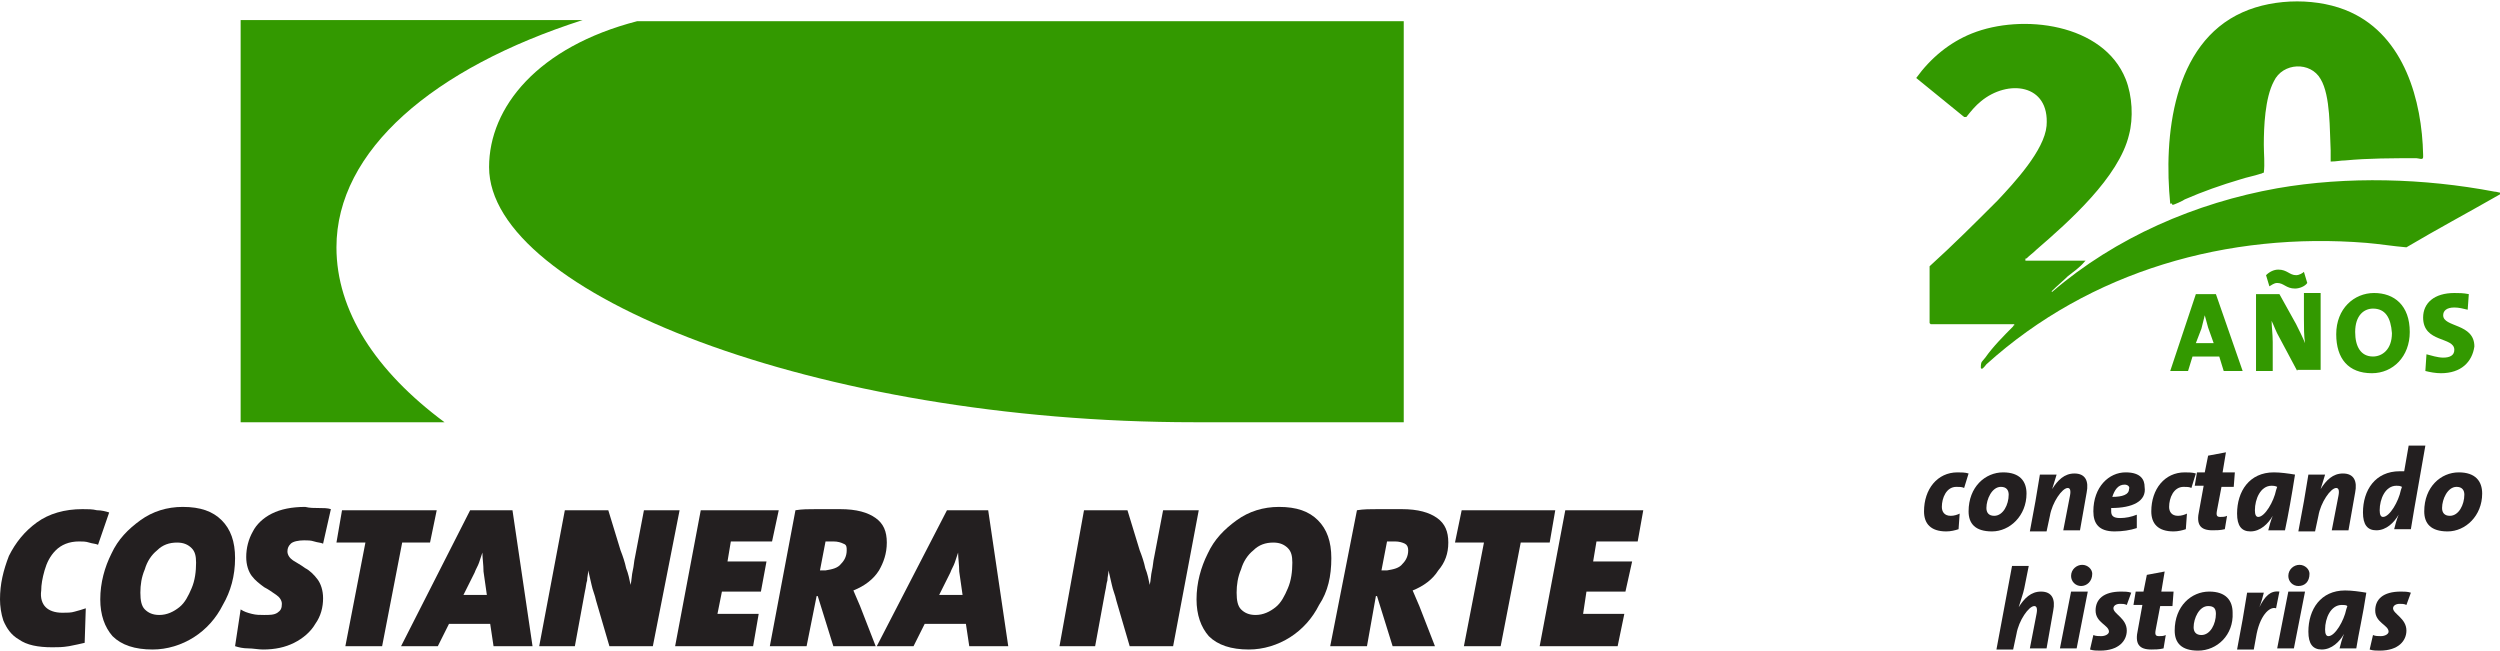
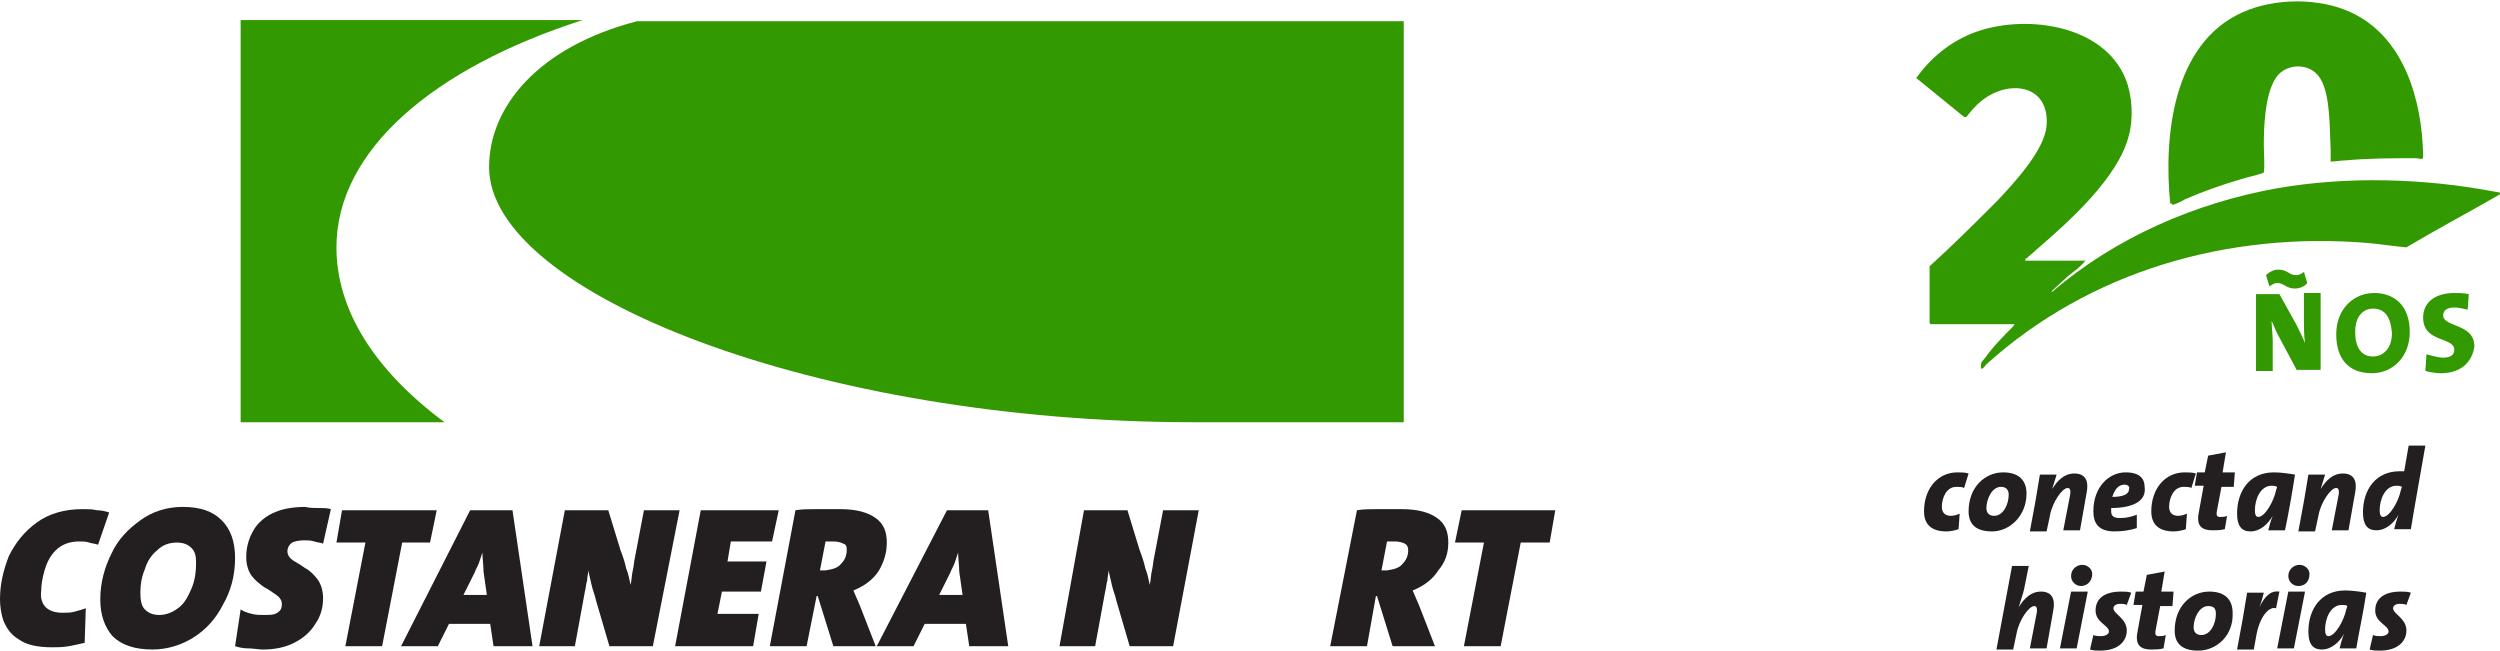
<svg xmlns="http://www.w3.org/2000/svg" version="1.0" id="Layer_1" x="0px" y="0px" viewBox="0 0 224.4 58.4" style="enable-background:new 0 0 224.4 58.4;" xml:space="preserve">
  <style type="text/css"> .st0{fill-rule:evenodd;clip-rule:evenodd;fill:#231F20;} .st1{fill:#339900;} .st2{fill:#231F20;} </style>
  <g>
    <path class="st0" d="M9.8,46c-0.3-0.1-0.7-0.2-1.1-0.2c-0.4-0.1-0.8-0.1-1.3-0.1c-1.6,0-3,0.4-4.1,1.2c-1.1,0.8-1.9,1.8-2.5,3 C0.3,51.2,0,52.4,0,53.8c0,0.6,0.1,1.3,0.3,1.9C0.6,56.4,1,57,1.7,57.4c0.7,0.5,1.7,0.7,3,0.7c0.5,0,0.9,0,1.5-0.1 c0.5-0.1,1-0.2,1.4-0.3l0.1-3.1c-0.3,0.1-0.6,0.2-1,0.3c-0.3,0.1-0.7,0.1-1.1,0.1c-0.7,0-1.2-0.2-1.5-0.5c-0.3-0.3-0.5-0.8-0.4-1.5 c0-0.5,0.1-1.1,0.3-1.8c0.2-0.7,0.5-1.3,1-1.8c0.5-0.5,1.2-0.8,2.1-0.8c0.3,0,0.6,0,0.9,0.1c0.3,0.1,0.6,0.1,0.8,0.2L9.8,46z" />
    <path class="st0" d="M21.1,50.1c0-1.5-0.4-2.6-1.2-3.4c-0.8-0.8-1.9-1.2-3.5-1.2c-1.4,0-2.7,0.4-3.8,1.2c-1.1,0.8-2,1.7-2.6,3 c-0.6,1.2-1,2.6-1,4.1c0,1.4,0.4,2.5,1.1,3.3c0.8,0.8,2,1.2,3.6,1.2c1.3,0,2.6-0.4,3.7-1.1c1.1-0.7,2-1.7,2.6-2.9 C20.7,53.1,21.1,51.7,21.1,50.1 M17.6,50.5c0,0.8-0.1,1.6-0.4,2.3c-0.3,0.7-0.6,1.3-1.1,1.7c-0.5,0.4-1.1,0.7-1.8,0.7 c-0.6,0-1-0.2-1.3-0.5c-0.3-0.3-0.4-0.8-0.4-1.5c0-0.7,0.1-1.4,0.4-2.1c0.2-0.7,0.6-1.3,1.1-1.7c0.5-0.5,1.1-0.7,1.8-0.7 c0.6,0,1,0.2,1.3,0.5C17.5,49.5,17.6,49.9,17.6,50.5" />
    <path class="st0" d="M29.7,45.7c-0.3-0.1-0.7-0.1-1.1-0.1c-0.4,0-0.8,0-1.2-0.1c-1.2,0-2.2,0.2-3,0.6c-0.8,0.4-1.4,1-1.7,1.6 c-0.4,0.7-0.6,1.5-0.6,2.3c0,0.7,0.2,1.3,0.5,1.7c0.3,0.4,0.7,0.7,1.1,1c0.4,0.2,0.8,0.5,1.1,0.7c0.3,0.2,0.5,0.5,0.5,0.8 c0,0.4-0.1,0.6-0.4,0.8c-0.3,0.2-0.7,0.2-1.2,0.2c-0.4,0-0.7,0-1.1-0.1c-0.4-0.1-0.7-0.2-1-0.4L21.1,58c0.3,0.1,0.7,0.2,1.2,0.2 c0.4,0,0.9,0.1,1.3,0.1c1.1,0,2-0.2,2.8-0.6c0.8-0.4,1.5-1,1.9-1.7c0.5-0.7,0.7-1.5,0.7-2.3c0-0.7-0.2-1.3-0.5-1.7 c-0.3-0.4-0.7-0.8-1.1-1c-0.4-0.3-0.8-0.5-1.1-0.7c-0.3-0.2-0.5-0.5-0.5-0.8c0-0.3,0.1-0.5,0.3-0.7c0.2-0.2,0.7-0.3,1.2-0.3 c0.3,0,0.6,0,0.9,0.1c0.3,0.1,0.6,0.1,0.8,0.2L29.7,45.7z" />
    <polygon class="st0" points="39.2,45.8 30.7,45.8 30.2,48.7 32.8,48.7 31,58 34.3,58 36.1,48.7 38.6,48.7 " />
    <path class="st0" d="M47.8,58L46,45.8h-3.8L36,58h3.3l1-2H44l0.3,2H47.8z M43.7,53.4h-2.1l1-2c0.1-0.3,0.3-0.6,0.4-0.9 c0.1-0.3,0.2-0.6,0.3-0.9h0c0,0.5,0.1,1.1,0.1,1.7L43.7,53.4z" />
    <path class="st0" d="M61,45.8h-3.2L57,50c-0.1,0.4-0.1,0.8-0.2,1.2c-0.1,0.4-0.1,0.9-0.2,1.3c-0.1-0.5-0.2-1-0.4-1.5 c-0.1-0.5-0.3-1.1-0.5-1.6l-1.1-3.6h-3.9L48.4,58h3.2l0.9-4.9c0.1-0.4,0.1-0.7,0.2-1c0-0.3,0.1-0.6,0.1-0.9 c0.1,0.4,0.2,0.9,0.3,1.3c0.1,0.5,0.3,0.9,0.4,1.4l1.2,4.1h3.9L61,45.8z" />
    <polygon class="st0" points="69.9,45.8 62.9,45.8 60.6,58 67.6,58 68.1,55.1 64.4,55.1 64.8,53.1 68.3,53.1 68.8,50.4 65.3,50.4 65.6,48.6 69.3,48.6 " />
    <path class="st0" d="M79.6,48.7c0-1-0.3-1.7-1-2.2c-0.7-0.5-1.7-0.8-3.2-0.8c-0.7,0-1.4,0-2.1,0c-0.7,0-1.3,0-1.9,0.1L69.1,58h3.3 l0.9-4.5h0.1l1.4,4.5h3.8l-1.4-3.6c-0.1-0.2-0.2-0.5-0.3-0.7c-0.1-0.2-0.2-0.5-0.3-0.7c1-0.4,1.8-1,2.3-1.8 C79.3,50.5,79.6,49.7,79.6,48.7 M76,49.4c0,0.5-0.2,0.9-0.5,1.2c-0.3,0.4-0.8,0.5-1.4,0.6c-0.1,0-0.2,0-0.3,0c-0.1,0-0.2,0-0.2,0 l0.5-2.6c0.1,0,0.2,0,0.3,0c0.1,0,0.3,0,0.4,0c0.4,0,0.7,0.1,0.9,0.2C76,48.9,76,49.1,76,49.4" />
    <path class="st0" d="M90.5,58l-1.8-12.2H85L78.7,58h3.3l1-2h3.7l0.3,2H90.5z M86.4,53.4h-2.1l1-2c0.1-0.3,0.3-0.6,0.4-0.9 c0.1-0.3,0.2-0.6,0.3-0.9h0c0,0.5,0.1,1.1,0.1,1.7L86.4,53.4z" />
    <path class="st0" d="M107.6,45.8h-3.2l-0.8,4.2c-0.1,0.4-0.1,0.8-0.2,1.2c-0.1,0.4-0.1,0.9-0.2,1.3c-0.1-0.5-0.2-1-0.4-1.5 c-0.1-0.5-0.3-1.1-0.5-1.6l-1.1-3.6h-3.9L95.1,58h3.2l0.9-4.9c0.1-0.4,0.1-0.7,0.2-1c0-0.3,0.1-0.6,0.1-0.9 c0.1,0.4,0.2,0.9,0.3,1.3c0.1,0.5,0.3,0.9,0.4,1.4l1.2,4.1h3.9L107.6,45.8z" />
-     <path class="st0" d="M119.5,50.1c0-1.5-0.4-2.6-1.2-3.4c-0.8-0.8-1.9-1.2-3.5-1.2c-1.4,0-2.7,0.4-3.8,1.2c-1.1,0.8-2,1.7-2.6,3 c-0.6,1.2-1,2.6-1,4.1c0,1.4,0.4,2.5,1.1,3.3c0.8,0.8,2,1.2,3.6,1.2c1.3,0,2.6-0.4,3.7-1.1c1.1-0.7,2-1.7,2.6-2.9 C119.2,53.1,119.5,51.7,119.5,50.1 M116,50.5c0,0.8-0.1,1.6-0.4,2.3c-0.3,0.7-0.6,1.3-1.1,1.7c-0.5,0.4-1.1,0.7-1.8,0.7 c-0.6,0-1-0.2-1.3-0.5c-0.3-0.3-0.4-0.8-0.4-1.5c0-0.7,0.1-1.4,0.4-2.1c0.2-0.7,0.6-1.3,1.1-1.7c0.5-0.5,1.1-0.7,1.8-0.7 c0.6,0,1,0.2,1.3,0.5C115.9,49.5,116,49.9,116,50.5" />
    <path class="st0" d="M130,48.7c0-1-0.3-1.7-1-2.2c-0.7-0.5-1.7-0.8-3.2-0.8c-0.7,0-1.4,0-2.1,0c-0.7,0-1.3,0-1.9,0.1L119.4,58h3.3 l0.8-4.5h0.1l1.4,4.5h3.8l-1.4-3.6c-0.1-0.2-0.2-0.5-0.3-0.7c-0.1-0.2-0.2-0.5-0.3-0.7c1-0.4,1.8-1,2.3-1.8 C129.7,50.5,130,49.7,130,48.7 M126.4,49.4c0,0.5-0.2,0.9-0.5,1.2c-0.3,0.4-0.8,0.5-1.4,0.6c-0.1,0-0.2,0-0.3,0c-0.1,0-0.2,0-0.2,0 l0.5-2.6c0.1,0,0.2,0,0.3,0c0.1,0,0.3,0,0.4,0c0.4,0,0.7,0.1,0.9,0.2C126.3,48.9,126.4,49.1,126.4,49.4" />
    <polygon class="st0" points="139.6,45.8 131.2,45.8 130.6,48.7 133.2,48.7 131.4,58 134.7,58 136.5,48.7 139.1,48.7 " />
-     <polygon class="st0" points="147.5,45.8 140.5,45.8 138.2,58 145.2,58 145.8,55.1 142.1,55.1 142.4,53.1 145.9,53.1 146.5,50.4 143,50.4 143.3,48.6 147,48.6 " />
    <path class="st1" d="M125.9,37.9h-18.7c-33.9,0-63.3-11.6-63.3-22.9c0-5.4,4.4-10.8,13.3-13.1h68.8V37.9z M21.6,1.8h30.7 C38.9,6.1,30.2,13.5,30.2,22.2c0,5.7,3.5,11.1,9.7,15.7H21.6V1.8z" />
    <g>
      <path class="st2" d="M176.3,43.8c-0.2-0.1-0.4-0.1-0.7-0.1c-0.9,0-1.3,1-1.3,1.8c0,0.4,0.2,0.8,0.8,0.8c0.3,0,0.6-0.1,0.8-0.2 l-0.1,1.4c-0.3,0.1-0.7,0.2-1.1,0.2c-1.4,0-2-0.7-2-1.8c0-2,1.2-3.5,3-3.5c0.3,0,0.7,0,1,0.1L176.3,43.8z" />
      <path class="st2" d="M178.8,47.7c-1.5,0-2.1-0.7-2.1-1.8c0-2.2,1.5-3.5,3.1-3.5c1.5,0,2.1,0.8,2.1,1.9 C181.9,46.3,180.4,47.7,178.8,47.7z M179.6,43.7c-0.8,0-1.3,1.1-1.3,1.9c0,0.4,0.2,0.7,0.7,0.7c0.8,0,1.3-1,1.3-1.9 C180.3,44,180.1,43.7,179.6,43.7z" />
      <path class="st2" d="M186.7,47.6h-1.5l0.6-3.1c0.1-0.5,0-0.7-0.2-0.7c-0.5,0-1.4,1.3-1.6,2.5l-0.3,1.4h-1.5l0.5-2.7 c0.1-0.6,0.3-1.8,0.4-2.4h1.5c-0.1,0.3-0.2,0.7-0.4,1.3h0c0.5-0.8,1.1-1.4,2-1.4c1,0,1.3,0.7,1.1,1.7L186.7,47.6z" />
      <path class="st2" d="M189.5,45.6c0,0.1,0,0.2,0,0.3c0,0.4,0.2,0.6,0.8,0.6c0.5,0,1-0.1,1.5-0.3v1.2c-0.6,0.2-1.3,0.3-2,0.3 c-1.4,0-1.9-0.7-1.9-1.8c0-2.2,1.4-3.5,2.9-3.5c1.4,0,1.7,0.7,1.7,1.3C192.7,45,191.4,45.6,189.5,45.6z M190.7,43.5 c-0.6,0-0.9,0.5-1.1,1.1c0.9,0,1.5-0.2,1.5-0.7C191.2,43.7,191,43.5,190.7,43.5z" />
      <path class="st2" d="M196.7,43.8c-0.2-0.1-0.4-0.1-0.7-0.1c-0.9,0-1.3,1-1.3,1.8c0,0.4,0.2,0.8,0.8,0.8c0.3,0,0.6-0.1,0.8-0.2 l-0.1,1.4c-0.3,0.1-0.7,0.2-1.1,0.2c-1.4,0-2-0.7-2-1.8c0-2,1.2-3.5,3-3.5c0.3,0,0.7,0,1,0.1L196.7,43.8z" />
      <path class="st2" d="M200.5,43.7h-1.1l-0.4,2.1c-0.1,0.5,0,0.6,0.3,0.6c0.2,0,0.4,0,0.6-0.1l-0.2,1.2c-0.4,0.1-0.8,0.1-1.1,0.1 c-1.1,0-1.5-0.5-1.2-1.8l0.4-2.2h-0.8l0.2-1.2h0.7l0.3-1.5l1.6-0.3l-0.3,1.8h1.1L200.5,43.7z" />
      <path class="st2" d="M205.1,47.6h-1.5c0.1-0.4,0.2-0.8,0.4-1.3h0c-0.4,0.7-1.1,1.4-2,1.4c-0.8,0-1.2-0.5-1.2-1.6 c0-2,1.1-3.7,3.3-3.7c0.6,0,1.3,0.1,1.9,0.2C205.7,44.5,205.4,46.2,205.1,47.6z M203.9,43.6c-1,0-1.5,1.2-1.5,2.2 c0,0.4,0.1,0.6,0.3,0.6c0.6,0,1.4-1.4,1.6-2.4l0.1-0.3C204.2,43.6,204,43.6,203.9,43.6z" />
      <path class="st2" d="M210.8,47.6h-1.5l0.6-3.1c0.1-0.5,0-0.7-0.2-0.7c-0.5,0-1.4,1.3-1.6,2.5l-0.3,1.4h-1.5l0.5-2.7 c0.1-0.6,0.3-1.8,0.4-2.4h1.5c-0.1,0.3-0.2,0.7-0.4,1.3h0c0.5-0.8,1.1-1.4,2-1.4c1,0,1.3,0.7,1.1,1.7L210.8,47.6z" />
      <path class="st2" d="M216.7,45.7c-0.1,0.5-0.2,1.3-0.3,1.8h-1.5c0.1-0.4,0.2-0.8,0.4-1.3h0c-0.4,0.7-1.1,1.4-2,1.4 c-0.8,0-1.2-0.5-1.2-1.6c0-2,1.1-3.7,3.3-3.7c0.1,0,0.2,0,0.4,0l0.4-2.3h1.5L216.7,45.7z M215.1,43.6c-1,0-1.5,1.2-1.5,2.2 c0,0.4,0.1,0.6,0.3,0.6c0.6,0,1.4-1.4,1.6-2.4l0.1-0.3C215.4,43.6,215.3,43.6,215.1,43.6z" />
-       <path class="st2" d="M219.7,47.7c-1.5,0-2.1-0.7-2.1-1.8c0-2.2,1.5-3.5,3.1-3.5c1.5,0,2.1,0.8,2.1,1.9 C222.8,46.3,221.3,47.7,219.7,47.7z M220.5,43.7c-0.8,0-1.3,1.1-1.3,1.9c0,0.4,0.2,0.7,0.7,0.7c0.8,0,1.3-1,1.3-1.9 C221.2,44,221,43.7,220.5,43.7z" />
      <path class="st2" d="M183.7,58.2h-1.5l0.6-3.1c0.1-0.5,0-0.7-0.2-0.7c-0.5,0-1.4,1.3-1.6,2.5l-0.3,1.4h-1.5l1.4-7.5h1.5l-0.4,2 c-0.1,0.5-0.3,1-0.5,1.7h0c0.5-0.8,1.1-1.4,2-1.4c1,0,1.3,0.7,1.1,1.7L183.7,58.2z" />
      <path class="st2" d="M186.4,58.2h-1.5l1-5.1h1.5L186.4,58.2z M186.8,52.6c-0.5,0-0.9-0.4-0.9-0.9c0-0.6,0.5-1,1-1s0.9,0.4,0.9,0.8 C187.8,52.2,187.3,52.6,186.8,52.6z" />
      <path class="st2" d="M190.9,54.3c-0.2-0.1-0.4-0.1-0.6-0.1c-0.4,0-0.6,0.2-0.6,0.4c0,0.5,1.2,0.9,1.2,2c0,0.9-0.7,1.8-2.4,1.8 c-0.3,0-0.6,0-0.9-0.1l0.3-1.3c0.2,0.1,0.5,0.1,0.7,0.1c0.4,0,0.7-0.2,0.7-0.4c0-0.6-1.2-0.8-1.2-1.9c0-1,0.7-1.7,2.3-1.7 c0.3,0,0.6,0,0.9,0.1L190.9,54.3z" />
      <path class="st2" d="M195,54.4h-1.1l-0.4,2.1c-0.1,0.5,0,0.6,0.3,0.6c0.2,0,0.4,0,0.6-0.1l-0.2,1.2c-0.4,0.1-0.8,0.1-1.1,0.1 c-1.1,0-1.5-0.5-1.2-1.8l0.4-2.2h-0.8l0.2-1.2h0.7l0.3-1.5l1.6-0.3l-0.3,1.8h1.1L195,54.4z" />
      <path class="st2" d="M197.3,58.4c-1.5,0-2.1-0.7-2.1-1.8c0-2.2,1.5-3.5,3.1-3.5c1.5,0,2.1,0.8,2.1,1.9 C200.5,57,199,58.4,197.3,58.4z M198.2,54.4c-0.8,0-1.3,1.1-1.3,1.9c0,0.4,0.2,0.7,0.7,0.7c0.8,0,1.3-1,1.3-1.9 C198.9,54.6,198.7,54.4,198.2,54.4z" />
      <path class="st2" d="M204.3,54.6c-0.6-0.2-1.5,0.7-1.8,2.6l-0.2,1.1h-1.5l0.5-2.7c0.1-0.6,0.3-1.8,0.4-2.4h1.5 c-0.1,0.4-0.2,0.8-0.4,1.3h0c0.5-1,1-1.5,1.8-1.4L204.3,54.6z" />
      <path class="st2" d="M205.9,58.2h-1.5l1-5.1h1.5L205.9,58.2z M206.3,52.6c-0.5,0-0.9-0.4-0.9-0.9c0-0.6,0.5-1,1-1s0.9,0.4,0.9,0.8 C207.3,52.2,206.9,52.6,206.3,52.6z" />
      <path class="st2" d="M211.5,58.2H210c0.1-0.4,0.2-0.8,0.4-1.3h0c-0.4,0.7-1.1,1.4-2,1.4c-0.8,0-1.2-0.5-1.2-1.6 c0-2,1.1-3.7,3.3-3.7c0.6,0,1.3,0.1,1.9,0.2C212.1,55.2,211.7,56.9,211.5,58.2z M210.2,54.3c-1,0-1.5,1.2-1.5,2.2 c0,0.4,0.1,0.6,0.3,0.6c0.6,0,1.4-1.4,1.6-2.4l0.1-0.3C210.6,54.3,210.4,54.3,210.2,54.3z" />
      <path class="st2" d="M216,54.3c-0.2-0.1-0.4-0.1-0.6-0.1c-0.4,0-0.6,0.2-0.6,0.4c0,0.5,1.2,0.9,1.2,2c0,0.9-0.7,1.8-2.4,1.8 c-0.3,0-0.6,0-0.9-0.1l0.3-1.3c0.2,0.1,0.5,0.1,0.7,0.1c0.4,0,0.7-0.2,0.7-0.4c0-0.6-1.2-0.8-1.2-1.9c0-1,0.7-1.7,2.3-1.7 c0.3,0,0.6,0,0.9,0.1L216,54.3z" />
    </g>
    <g>
      <path class="st1" d="M195,18.4c0.1,0,1-0.4,1.1-0.5c1.6-0.7,3.3-1.3,5-1.8c0.6-0.2,1.2-0.3,1.8-0.5c0.1,0,0.2-0.1,0.3-0.1 c0.1-0.8,0-1.7,0-2.5c0-1.6,0.1-4.2,0.9-5.7c0.8-1.7,3.3-1.8,4.2-0.2c0.9,1.5,0.8,4.6,0.9,6.4c0,0.2,0,0.9,0,1 c0.5,0,0.9-0.1,1.3-0.1c2.1-0.2,4.3-0.2,6.4-0.2c0.2,0,0.6,0.2,0.6-0.1c0-0.1,0-0.1,0-0.2c-0.1-4.9-1.7-10.6-6.5-12.8 c-2.8-1.3-6.8-1.3-9.7,0c-6.3,2.8-7.1,11.2-6.5,17.2C194.9,18.2,195,18.3,195,18.4z M181.8,23.3c0-0.1,0-0.1,0.1-0.1 c0.3-0.3,0.6-0.5,0.9-0.8c2.9-2.5,7.4-6.5,8.3-10.3c0.4-1.5,0.3-3.5-0.3-5c-2-5-9.3-5.9-13.8-4.1c-2,0.8-3.7,2.2-5,4l4.3,3.5 l0.2,0c0.4-0.5,0.8-1,1.3-1.4c2.4-2,6.2-1.6,5.9,2.2c-0.2,2.2-2.9,5.1-4.4,6.7c-2,2-4,4-6.1,5.9V29c0,0,0.1,0.1,0.1,0.1l7.5,0 l0,0.1c0,0-0.1,0-0.1,0.1c-0.8,0.8-1.8,1.8-2.5,2.8c-0.3,0.4-0.4,0.3-0.4,0.9c0,0,0,0.1,0.1,0.1c0.1,0,0.4-0.4,0.4-0.4 c9.3-8.4,21.7-11.9,34.1-10.9c1.2,0.1,2.4,0.3,3.6,0.4c2.7-1.6,5.5-3.1,8.3-4.7c0.1-0.1,0.3,0,0.2-0.2c-0.2,0-0.4-0.1-0.6-0.1 c-6.3-1.2-13.2-1.4-19.5-0.3c-7.3,1.3-14.5,4.4-20.2,9.3c-0.1,0,0-0.1,0-0.1c0.4-0.4,1-0.9,1.4-1.3c0.5-0.4,1.1-0.8,1.5-1.3 c0,0,0.1-0.1,0.1-0.1H181.8z" />
    </g>
    <g>
-       <path class="st1" d="M199.6,33.3l-0.4-1.3h-2.4l-0.4,1.3h-1.6l2.3-6.9h1.8l2.4,6.9H199.6z M198.2,29.4c-0.1-0.4-0.2-0.7-0.3-1.1h0 c-0.1,0.4-0.2,0.8-0.3,1.2l-0.5,1.3h1.6L198.2,29.4z" />
      <path class="st1" d="M206.2,33.3l-1.6-3c-0.3-0.5-0.5-1.1-0.7-1.5c0,0.5,0.1,1.2,0.1,1.9v2.6h-1.5v-6.9h2.1l1.5,2.7 c0.3,0.6,0.6,1.2,0.8,1.7c-0.1-0.6-0.1-1.5-0.1-2.2v-2.3h1.5v6.9H206.2z M206,25.9c-0.8,0-1-0.5-1.6-0.5c-0.3,0-0.5,0.2-0.7,0.3 l-0.3-1c0.3-0.3,0.7-0.5,1.1-0.5c0.8,0,1,0.5,1.6,0.5c0.3,0,0.6-0.2,0.7-0.3l0.3,1C206.9,25.7,206.4,25.9,206,25.9z" />
      <path class="st1" d="M212.9,33.5c-2.1,0-3.2-1.3-3.2-3.5c0-2.3,1.6-3.7,3.4-3.7c1.8,0,3.2,1.1,3.2,3.5 C216.3,32,214.8,33.5,212.9,33.5z M213,27.7c-0.8,0-1.6,0.6-1.6,2.1c0,1.3,0.5,2.2,1.6,2.2c0.8,0,1.7-0.6,1.7-2.1 C214.6,28.5,214.1,27.7,213,27.7z" />
      <path class="st1" d="M219.1,33.5c-0.5,0-1-0.1-1.4-0.2l0.1-1.5c0.4,0.1,1,0.3,1.5,0.3c0.6,0,1-0.2,1-0.7c0-1.2-2.8-0.6-2.8-2.9 c0-1.3,1-2.2,2.8-2.2c0.4,0,0.8,0,1.3,0.1l-0.1,1.4c-0.4-0.1-0.8-0.2-1.2-0.2c-0.7,0-1,0.3-1,0.7c0,1.1,2.8,0.7,2.8,2.8 C221.9,32.5,220.9,33.5,219.1,33.5z" />
    </g>
  </g>
</svg>